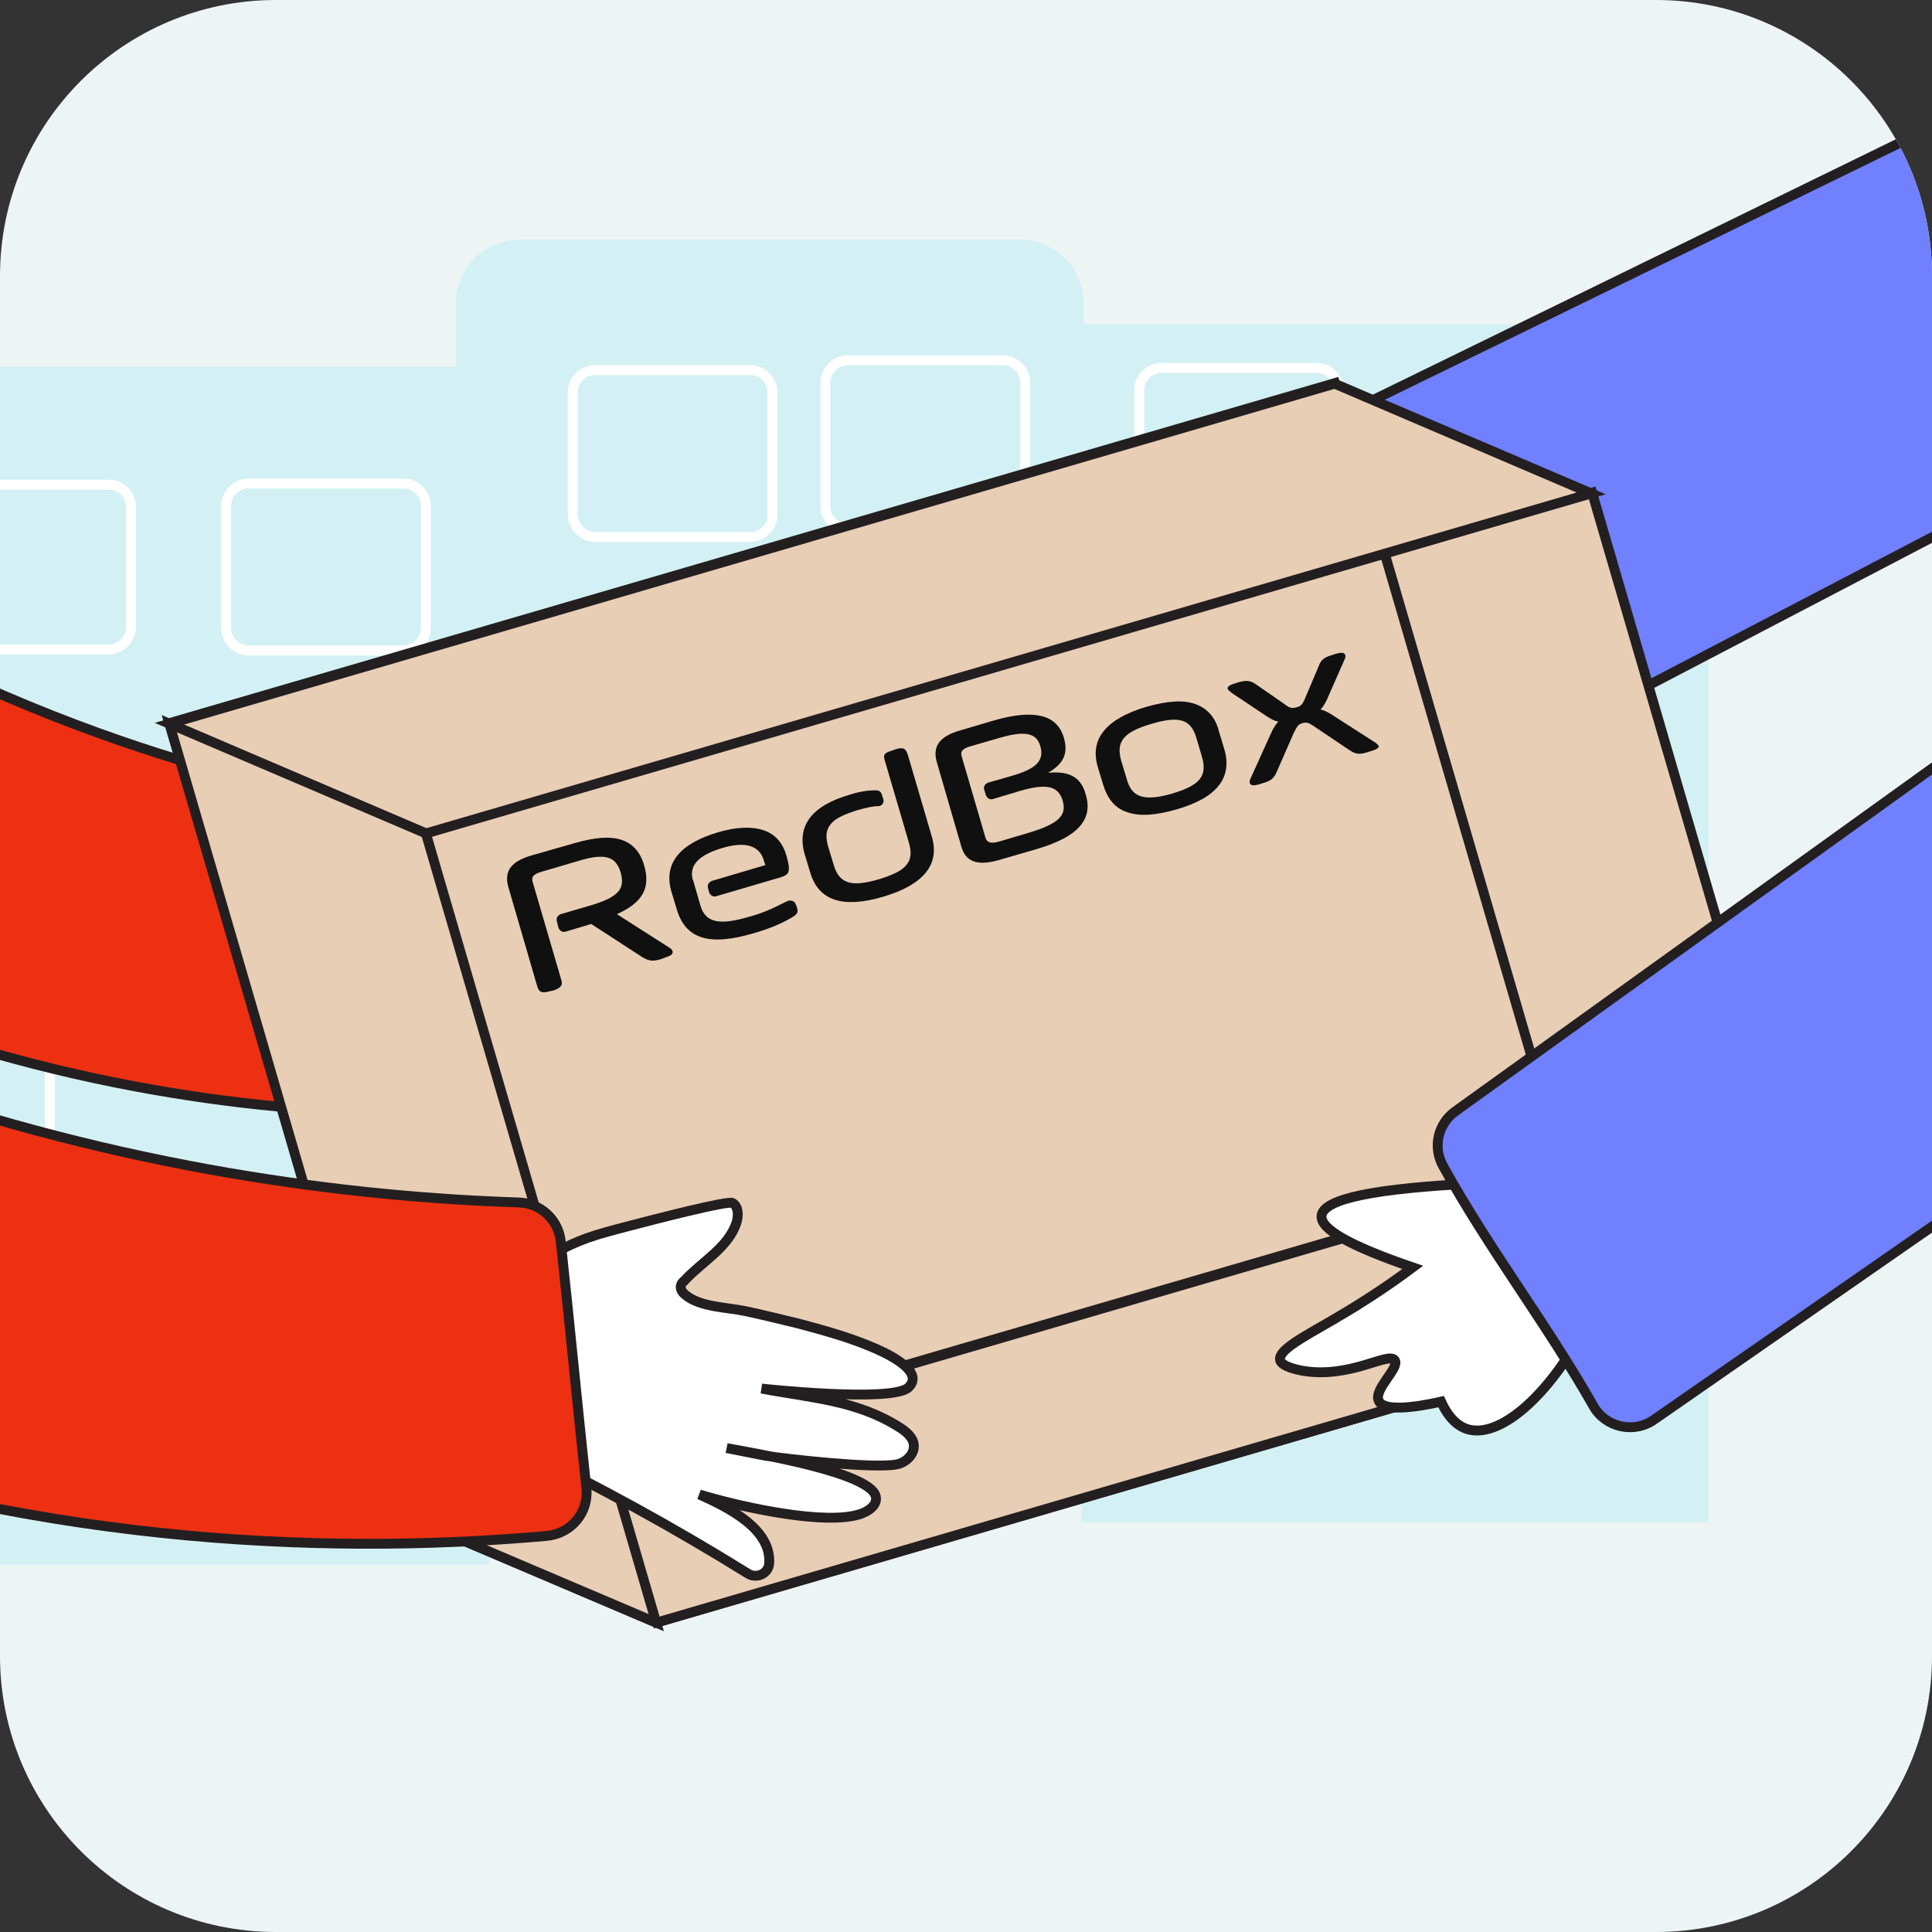
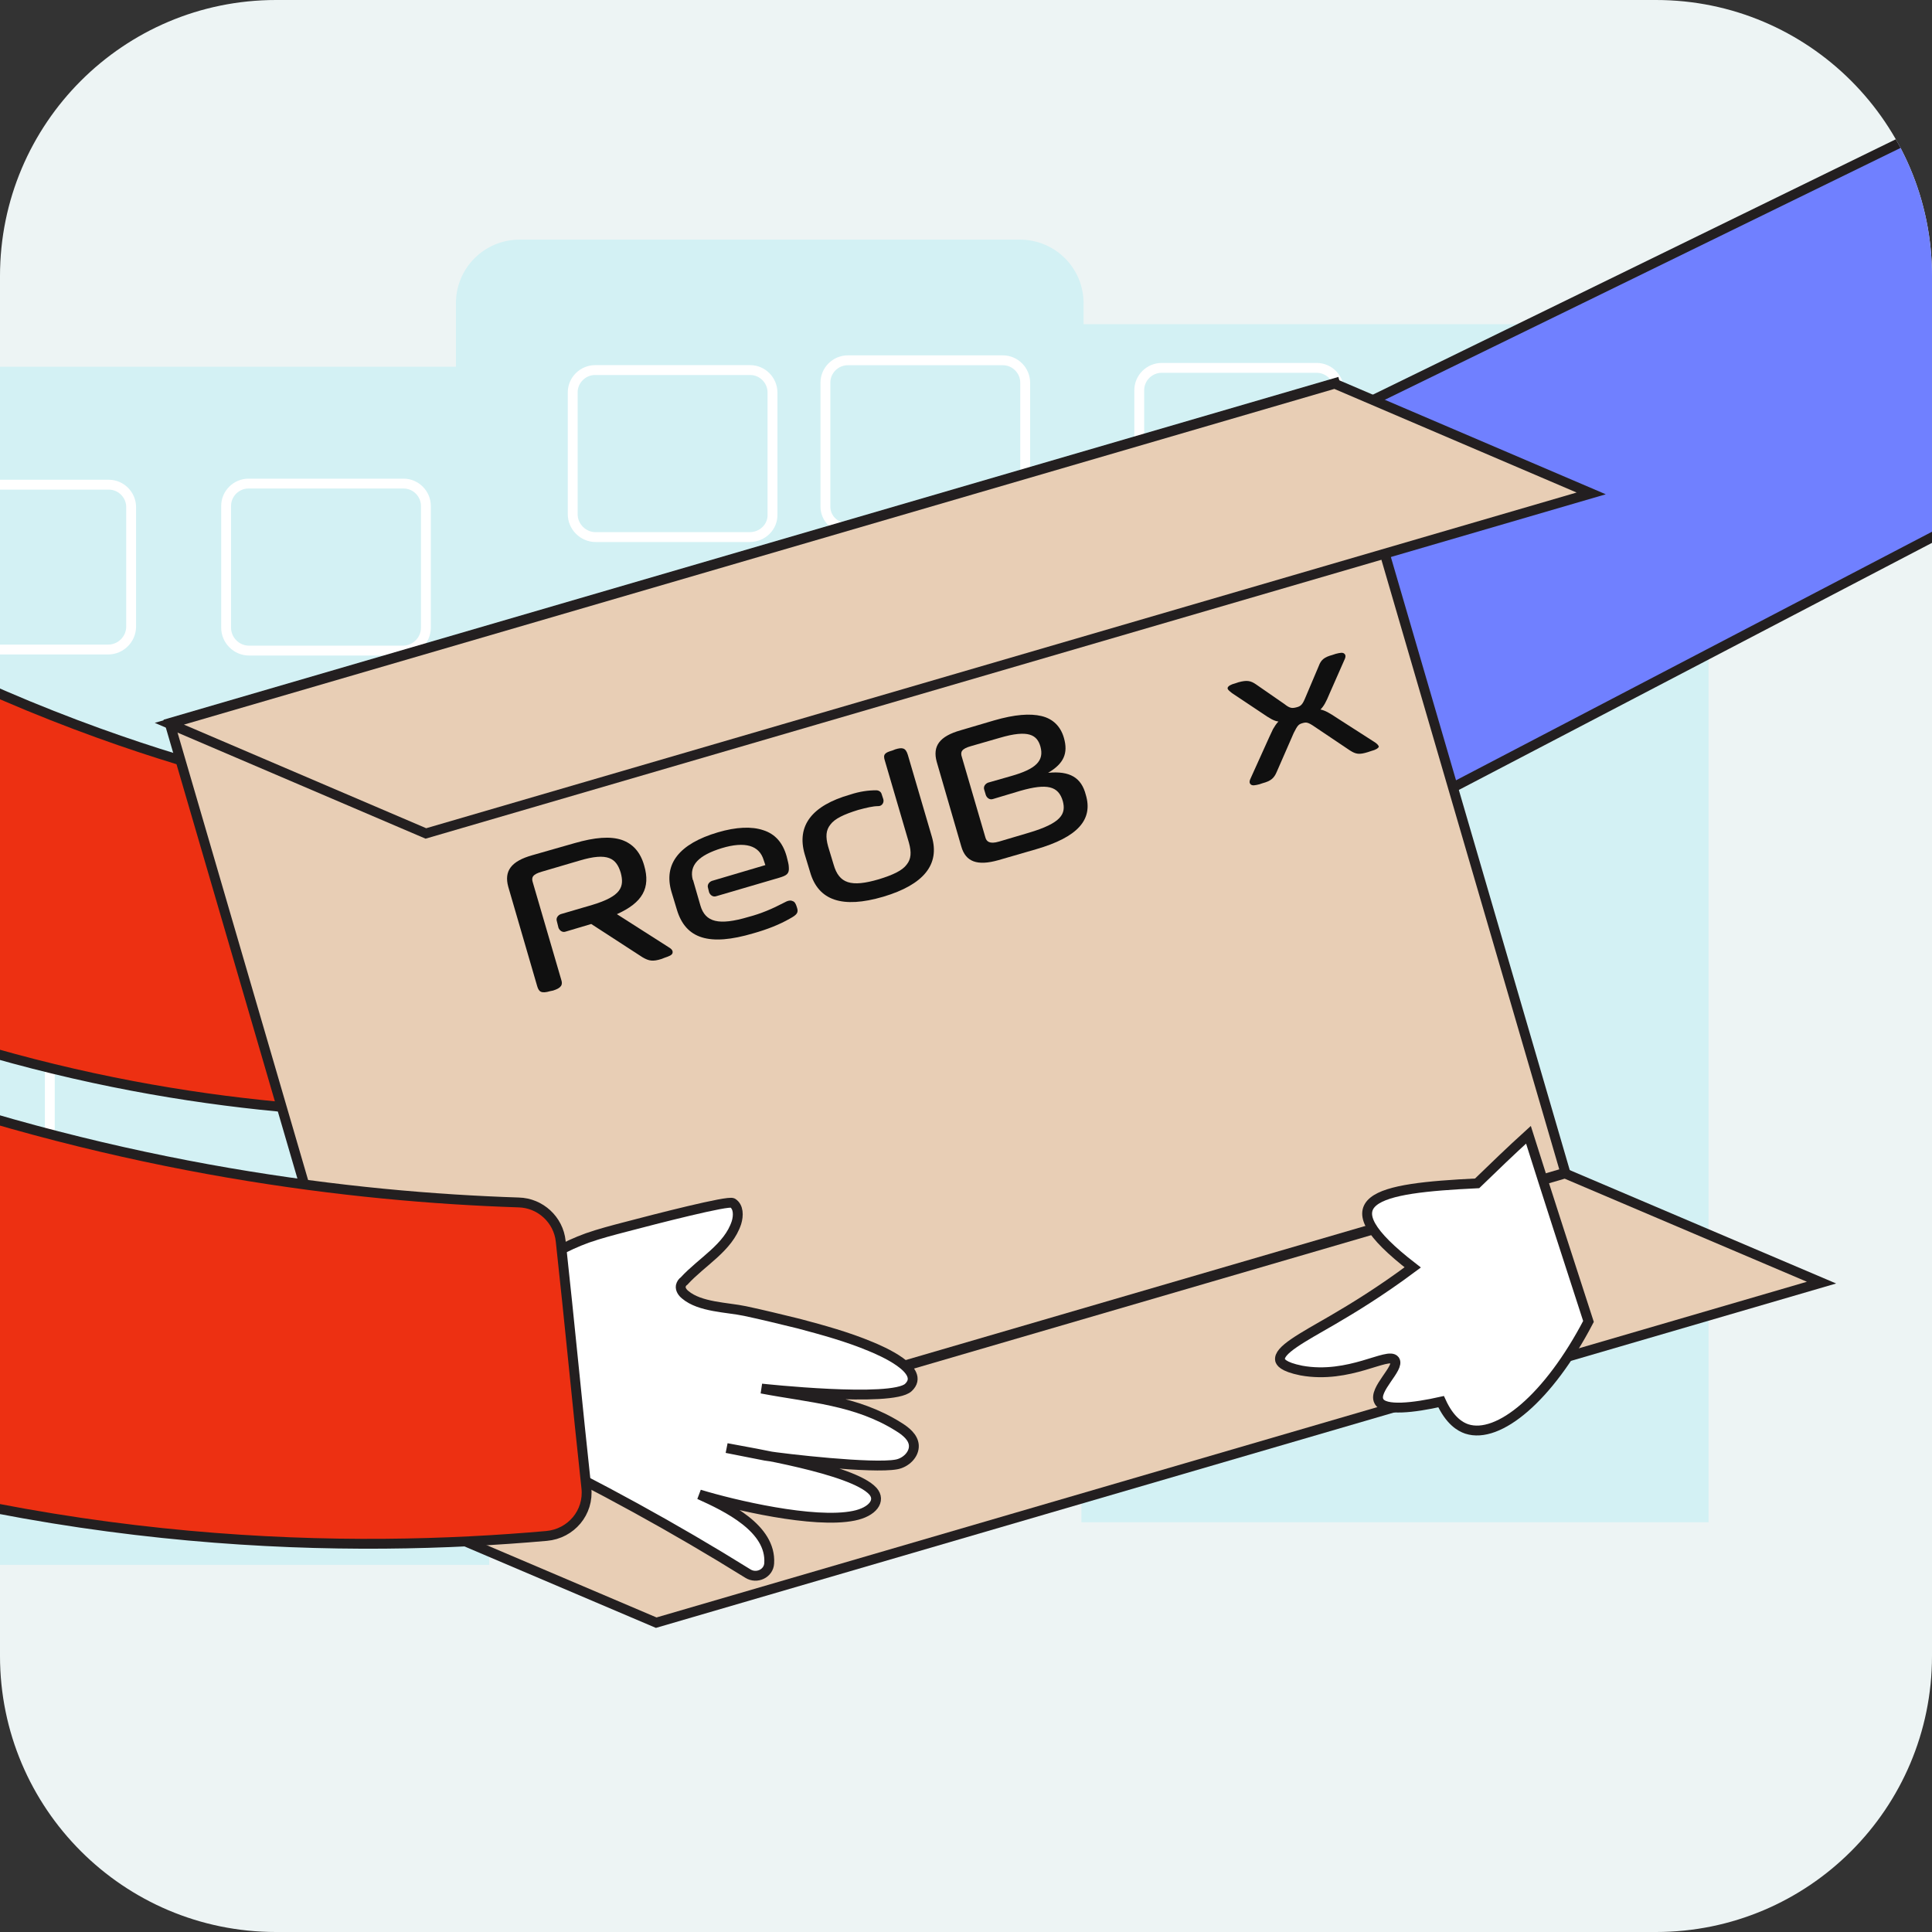
<svg xmlns="http://www.w3.org/2000/svg" width="196" height="196" viewBox="0 0 196 196" fill="none">
  <rect x="0" y="0" width="196" height="196" fill="#333333" stroke="none" />
  <g clip-path="url(#clip0_1467_28692)">
    <path d="M0 28C0 12.536 12.536 0 28 0H168C183.464 0 196 12.536 196 28V168C196 183.464 183.464 196 168 196H28C12.536 196 0 183.464 0 168V28Z" fill="#EDF4F4" />
    <path d="M49.628 158.754H-13.995V43.69C-13.995 40.09 -11.115 37.211 -7.516 37.211H49.628V158.754Z" fill="#D3F1F4" />
    <path d="M109.874 145.851H46.252V30.787C46.252 27.188 49.131 24.309 52.73 24.309H103.451C107.05 24.309 109.93 27.188 109.93 30.787V145.851H109.874Z" fill="#D3F1F4" />
    <path d="M173.331 32.891H109.708V154.433H173.331V32.891Z" fill="#D3F1F4" />
    <path d="M10.978 65.894H-4.914C-6.187 65.894 -7.239 64.842 -7.239 63.569V51.442C-7.239 50.169 -6.187 49.172 -4.969 49.172H11.033C12.307 49.172 13.304 50.224 13.304 51.442V63.569C13.304 64.842 12.252 65.894 10.978 65.894Z" fill="#D3F1F4" stroke="white" stroke-miterlimit="10" />
    <path d="M76.042 54.487H60.427C59.153 54.487 58.101 53.435 58.101 52.161V39.813C58.101 38.54 59.154 37.543 60.372 37.543H76.097C77.371 37.543 78.368 38.595 78.368 39.813V52.161C78.423 53.435 77.371 54.487 76.042 54.487Z" fill="#D3F1F4" stroke="white" stroke-miterlimit="10" />
    <path d="M101.9 53.55H85.897C84.734 53.55 83.738 52.609 83.738 51.391V38.821C83.738 37.547 84.79 36.551 86.008 36.551H101.734C103.007 36.551 104.004 37.603 104.004 38.821V51.391C104.059 52.609 103.118 53.55 101.9 53.55Z" fill="#D3F1F4" stroke="white" stroke-miterlimit="10" />
    <path d="M135.899 54.264H115.577V39.591C115.577 38.317 116.629 37.32 117.848 37.32H133.573C134.847 37.32 135.844 38.372 135.844 39.591V54.264H135.899Z" fill="#D3F1F4" stroke="white" stroke-miterlimit="10" />
    <path d="M40.881 66.003H25.266C23.992 66.003 22.94 64.951 22.94 63.677V51.329C22.94 50.055 23.992 49.059 25.21 49.059H40.936C42.21 49.059 43.207 50.111 43.207 51.329V63.677C43.207 64.951 42.154 66.003 40.881 66.003Z" fill="#D3F1F4" stroke="white" stroke-miterlimit="10" />
    <path d="M31.965 103.383H5.054V125.919H31.965V103.383Z" fill="#D3F1F4" stroke="white" stroke-miterlimit="10" />
    <path d="M112.476 85.552C98.301 100.336 90.549 107.202 89.22 106.095C88.334 105.375 90.272 101.278 94.923 93.747C92.708 94.799 86.839 97.401 81.966 97.678C81.523 97.678 80.914 97.734 80.803 97.401C79.972 95.796 92.21 88.431 91.434 87.102C90.992 86.272 86.617 88.597 81.412 86.936C79.474 86.327 79.308 85.718 79.308 85.552C79.197 84.444 81.91 83.448 85.454 81.953C87.725 81.011 90.881 79.572 94.591 77.467C88.278 74.422 85.288 72.152 85.62 70.767C86.063 68.995 91.711 68.552 102.564 69.438C104.613 67.943 106.607 66.448 108.655 64.953C109.874 71.819 111.147 78.686 112.476 85.552Z" fill="#7080FF" stroke="#231F20" stroke-miterlimit="10" />
    <path d="M110.15 99.338C153.396 76.746 196.697 54.154 239.943 31.562C234.074 21.042 228.204 10.521 222.39 0C181.027 20.211 139.664 40.422 98.3 60.578C102.232 73.479 106.219 86.437 110.15 99.338Z" fill="#7080FF" stroke="#231F20" stroke-miterlimit="10" />
-     <path d="M58.212 90.431C74.658 86.056 83.13 84.561 83.628 85.89C83.96 86.887 79.918 89.379 71.557 93.476C73.273 93.033 76.43 92.48 80.139 93.365C81.413 93.642 84.625 94.418 84.68 95.414C84.68 96.3 82.133 97.574 70.339 99.346C71.169 99.124 77.094 97.629 81.468 101.395C82.133 102.004 84.182 103.72 83.739 104.828C83.24 106.046 79.807 106.489 67.459 103.886C72.332 108.095 74.492 110.586 73.938 111.417C73.273 112.524 68.068 110.752 58.323 106.157C56.218 106.323 54.17 106.544 52.066 106.71C54.114 101.339 56.163 95.857 58.212 90.431Z" fill="white" />
    <path d="M58.212 90.431C74.658 86.056 83.13 84.561 83.628 85.89C83.96 86.887 79.918 89.379 71.557 93.476C73.273 93.033 76.43 92.48 80.139 93.365C81.413 93.642 84.625 94.418 84.68 95.414C84.68 96.3 82.133 97.574 70.339 99.346C71.169 99.124 77.094 97.629 81.468 101.395C82.133 102.004 84.182 103.72 83.739 104.828C83.24 106.046 79.807 106.489 67.459 103.886C72.332 108.095 74.492 110.586 73.938 111.417C73.273 112.524 68.068 110.752 58.323 106.157C56.218 106.323 54.17 106.544 52.066 106.71C54.114 101.339 56.163 95.857 58.212 90.431Z" stroke="#231F20" stroke-miterlimit="10" />
    <path d="M68.79 82.843C67.848 84.725 66.851 86.553 65.91 88.436C62.865 94.416 59.819 100.341 56.718 106.321C55.611 108.425 54.503 110.584 53.451 112.689C40.66 113.464 21.446 113.132 -0.703 106.819C-27.78 99.067 -46.884 85.833 -57.737 77.029C-53.529 65.29 -49.376 53.606 -45.167 41.867C-27.669 56.928 -11.169 65.567 0.349 70.55C13.971 76.42 24.602 78.911 27.26 79.52C44.149 83.452 58.712 83.507 68.79 82.843Z" fill="#ED3012" stroke="#231F20" stroke-miterlimit="10" />
-     <path d="M161.52 49.979L43.298 84.473L66.671 164.581L184.894 130.087L161.52 49.979Z" fill="#E8CEB5" stroke="#231F20" stroke-miterlimit="10" />
    <path d="M135.433 38.861L17.21 73.356L40.584 153.464L158.806 118.97L135.433 38.861Z" fill="#E8CEB5" stroke="#231F20" stroke-miterlimit="10" />
    <path d="M161.426 50.056L135.401 38.926L17.18 73.423L43.206 84.553L161.426 50.056Z" fill="#E8CEB5" stroke="#231F20" stroke-miterlimit="10" />
    <path d="M66.573 164.619L184.793 130.121L158.768 119.047L40.547 153.544L66.573 164.619Z" fill="#E8CEB5" stroke="#231F20" stroke-miterlimit="10" />
-     <path d="M17.18 73.418L43.206 84.548L66.573 164.617L40.548 153.542L17.18 73.418Z" fill="#E8CEB5" stroke="#231F20" stroke-miterlimit="10" />
    <path d="M52.841 146.961C60.704 150.782 68.4 154.99 75.876 159.641C76.762 160.195 77.98 159.641 78.035 158.589C78.257 155.045 73.772 152.886 70.948 151.612C74.381 152.664 82.576 154.602 86.618 153.772C88.556 153.384 89.387 152.221 88.556 151.28C86.507 149.01 75.931 147.348 73.716 146.905L77.648 147.681C79.752 148.013 88.556 149.01 90.937 148.567C91.878 148.401 92.764 147.57 92.709 146.629C92.654 145.798 91.878 145.189 91.159 144.746C86.839 142.033 82.188 141.811 77.26 140.87C77.26 140.87 90.494 142.31 92.155 140.759C94.038 138.987 89.276 136.994 88.335 136.606C85.954 135.609 83.517 134.945 81.025 134.28C79.198 133.837 77.426 133.395 75.599 133.007C73.772 132.619 71.003 132.619 69.508 131.346C69.231 131.124 69.01 130.792 69.065 130.46C69.12 130.238 69.231 130.072 69.397 129.961C71.224 127.968 73.882 126.584 74.713 124.037C74.934 123.317 74.934 122.431 74.325 122.043C73.882 121.766 66.573 123.649 63.417 124.48C62.143 124.812 60.87 125.144 59.596 125.587C55.166 127.193 51.235 130.238 48.632 134.17" fill="white" />
    <path d="M52.841 146.961C60.704 150.782 68.4 154.99 75.876 159.641C76.762 160.195 77.98 159.641 78.035 158.589C78.257 155.045 73.772 152.886 70.948 151.612C74.381 152.664 82.576 154.602 86.618 153.772C88.556 153.384 89.387 152.221 88.556 151.28C86.507 149.01 75.931 147.348 73.716 146.905L77.648 147.681C79.752 148.013 88.556 149.01 90.937 148.567C91.878 148.401 92.764 147.57 92.709 146.629C92.654 145.798 91.878 145.189 91.159 144.746C86.839 142.033 82.188 141.811 77.26 140.87C77.26 140.87 90.494 142.31 92.155 140.759C94.038 138.987 89.276 136.994 88.335 136.606C85.954 135.609 83.517 134.945 81.025 134.28C79.198 133.837 77.426 133.395 75.599 133.007C73.772 132.619 71.003 132.619 69.508 131.346C69.231 131.124 69.01 130.792 69.065 130.46C69.12 130.238 69.231 130.072 69.397 129.961C71.224 127.968 73.882 126.584 74.713 124.037C74.934 123.317 74.934 122.431 74.325 122.043C73.882 121.766 66.573 123.649 63.417 124.48C62.143 124.812 60.87 125.144 59.596 125.587C55.166 127.193 51.235 130.238 48.632 134.17" stroke="#231F20" stroke-miterlimit="10" />
    <path d="M59.486 150.948C59.762 153.439 57.935 155.599 55.443 155.82C36.008 157.537 5.83 157.426 -27.948 145.576C-48.159 138.489 -64.161 129.186 -75.9 120.991C-71.138 109.473 -66.432 96.295 -61.67 84.777C-49.709 92.862 -33.43 102.22 -12.886 109.529C12.751 118.665 35.731 121.434 52.619 121.988C54.834 122.043 56.661 123.76 56.883 125.919C57.769 134.003 58.599 142.808 59.486 150.948Z" fill="#ED3012" stroke="#231F20" stroke-miterlimit="10" />
-     <path d="M161.15 134.059C157.108 141.811 152.014 146.019 148.802 144.967C148.137 144.745 147.085 144.136 146.199 142.198C143.486 142.807 140.385 143.195 139.887 142.143C139.278 140.98 142.047 138.765 141.493 137.99C140.828 137.104 136.897 139.928 132.024 139.042C130.086 138.654 129.92 138.156 129.865 137.99C129.643 136.993 132.079 135.72 135.236 133.892C137.229 132.73 140.053 131.013 143.32 128.577C137.008 126.417 133.907 124.701 134.073 123.316C134.294 121.6 139.555 120.548 149.854 120.049C151.571 118.388 153.287 116.727 155.059 115.121C157.052 121.434 159.101 127.746 161.15 134.059Z" fill="white" stroke="#231F20" stroke-miterlimit="10" />
-     <path d="M167.795 144.029C203.842 119.001 237.786 95.412 273.999 70.273C267.188 59.032 260.378 47.791 253.567 36.551C218.239 61.967 182.967 87.328 147.639 112.743C145.867 114.017 145.314 116.398 146.421 118.336C151.072 126.753 156.942 134.339 161.648 142.645C162.867 144.804 165.746 145.469 167.795 144.029Z" fill="#7080FF" stroke="#231F20" stroke-miterlimit="10" />
+     <path d="M161.15 134.059C157.108 141.811 152.014 146.019 148.802 144.967C148.137 144.745 147.085 144.136 146.199 142.198C143.486 142.807 140.385 143.195 139.887 142.143C139.278 140.98 142.047 138.765 141.493 137.99C140.828 137.104 136.897 139.928 132.024 139.042C130.086 138.654 129.92 138.156 129.865 137.99C129.643 136.993 132.079 135.72 135.236 133.892C137.229 132.73 140.053 131.013 143.32 128.577C134.294 121.6 139.555 120.548 149.854 120.049C151.571 118.388 153.287 116.727 155.059 115.121C157.052 121.434 159.101 127.746 161.15 134.059Z" fill="white" stroke="#231F20" stroke-miterlimit="10" />
    <path d="M67.789 96.064L62.584 92.741C65.186 91.578 66.017 90.083 65.353 87.813C64.965 86.429 64.19 85.598 63.082 85.21C61.919 84.823 60.369 84.934 58.265 85.543L54.001 86.761C51.842 87.37 51.122 88.367 51.565 89.972L54.499 100.05C54.666 100.604 54.887 100.826 55.828 100.549L56.105 100.493C56.991 100.216 57.102 99.884 56.936 99.386L54.056 89.53C53.89 89.031 54.001 88.699 54.998 88.422L58.763 87.315C61.698 86.429 62.529 87.093 62.971 88.533C63.359 89.972 63.027 90.914 60.092 91.8L56.88 92.741C56.604 92.852 56.382 93.129 56.493 93.461L56.659 94.126C56.77 94.402 57.047 94.624 57.379 94.513L59.981 93.738L65.186 97.116C65.851 97.503 66.238 97.559 67.124 97.282L67.401 97.171C67.9 97.005 68.177 96.894 68.232 96.673C68.287 96.396 68.066 96.23 67.789 96.064Z" fill="#101010" />
    <path d="M77.423 84.219C76.26 83.831 74.71 83.886 72.827 84.44C68.896 85.603 67.29 87.652 68.121 90.476L68.674 92.303C69.56 95.238 71.941 96.013 76.427 94.684C77.811 94.296 79.084 93.798 80.136 93.189C80.856 92.801 81.022 92.58 80.856 92.082L80.801 91.915C80.746 91.749 80.635 91.472 80.413 91.417C80.192 91.306 79.915 91.362 79.527 91.583C78.365 92.192 77.202 92.691 75.928 93.023C72.938 93.909 71.554 93.577 71.055 91.86L70.335 89.368C70.335 89.313 70.335 89.313 70.28 89.258C69.892 87.763 70.889 86.766 73.215 86.046C75.596 85.326 77.036 85.769 77.478 87.264L77.645 87.763L72.218 89.368C71.941 89.479 71.72 89.756 71.831 90.088L71.941 90.531C72.052 90.808 72.329 91.029 72.661 90.919L79.084 89.036C79.804 88.815 80.081 88.648 80.026 87.984C80.026 87.707 79.915 87.32 79.804 86.876C79.417 85.492 78.641 84.606 77.423 84.219Z" fill="#101010" />
    <path d="M90.825 76.021L90.548 76.132C89.773 76.353 89.551 76.519 89.773 77.184L92.209 85.49C92.486 86.487 92.43 87.151 91.987 87.705C91.544 88.314 90.603 88.757 89.164 89.2C86.34 90.03 85.121 89.643 84.568 87.705L84.014 85.877C83.737 84.881 83.792 84.216 84.235 83.663C84.678 83.053 85.62 82.611 87.059 82.168C87.89 81.946 88.554 81.78 89.108 81.78C89.496 81.78 89.717 81.392 89.606 81.06L89.441 80.562C89.385 80.34 89.164 80.174 88.887 80.174C88.112 80.174 87.225 80.285 86.229 80.617C82.353 81.725 80.802 83.773 81.633 86.653L82.187 88.48C83.017 91.359 85.454 92.19 89.606 90.972C93.704 89.754 95.365 87.705 94.535 84.881L92.098 76.575C91.877 75.855 91.545 75.8 90.825 76.021Z" fill="#101010" />
    <path d="M106.329 78.402C107.934 77.461 108.377 76.409 107.934 74.859C107.602 73.696 106.827 72.921 105.664 72.644C104.501 72.367 102.951 72.478 100.847 73.087L97.469 74.083C95.309 74.692 94.589 75.689 95.032 77.295L97.524 85.878C97.967 87.428 99.13 87.871 101.29 87.262L105.11 86.155C109.319 84.936 110.924 83.164 110.149 80.617C109.706 78.901 108.543 78.181 106.329 78.402ZM104.335 84.493L101.345 85.379C100.404 85.656 100.071 85.379 99.961 84.936L97.58 76.797C97.413 76.298 97.524 75.966 98.521 75.689L101.4 74.859C104.39 73.973 105.221 74.582 105.553 75.745C105.941 77.184 105.11 78.015 102.563 78.735L100.238 79.399C99.961 79.51 99.739 79.787 99.85 80.119L100.016 80.673C100.127 80.95 100.404 81.171 100.736 81.06L103.504 80.23C106.218 79.454 107.381 79.731 107.824 81.282C108.156 82.555 107.713 83.497 104.335 84.493Z" fill="#101010" />
-     <path d="M121.279 71.43C120.06 70.987 118.455 71.097 116.295 71.707C112.198 72.925 110.536 74.973 111.367 77.797L111.921 79.625C112.364 81.064 113.139 82.006 114.357 82.393C115.575 82.836 117.236 82.726 119.341 82.117C123.438 80.954 125.044 78.905 124.213 76.025L123.66 74.198C123.327 72.814 122.497 71.873 121.279 71.43ZM121.943 76.801C122.497 78.739 121.722 79.68 118.898 80.511C115.686 81.452 114.745 80.621 114.302 79.016L113.748 77.188C113.194 75.25 113.969 74.254 116.849 73.423C119.673 72.593 120.836 72.98 121.389 74.918L121.943 76.801Z" fill="#101010" />
    <path d="M139.387 75.246L135.677 72.865C134.846 72.312 134.459 72.09 133.96 71.979C134.292 71.647 134.514 71.26 134.902 70.318L136.341 67.051C136.507 66.719 136.563 66.498 136.397 66.331C136.23 66.165 135.954 66.221 135.511 66.331L135.178 66.442C134.348 66.664 134.016 66.941 133.794 67.55L132.41 70.817C132.133 71.481 131.967 71.647 131.524 71.758C131.081 71.869 130.859 71.869 130.306 71.426L127.426 69.432C126.872 69.045 126.485 68.989 125.654 69.211L125.322 69.322C124.879 69.432 124.602 69.598 124.547 69.764C124.491 69.931 124.713 70.097 124.99 70.318L127.98 72.312C128.866 72.921 129.254 73.142 129.697 73.198C129.475 73.419 129.309 73.696 129.143 73.973L128.755 74.803L126.928 78.846C126.762 79.178 126.706 79.399 126.872 79.566C127.039 79.732 127.316 79.676 127.759 79.566L128.091 79.455C128.921 79.233 129.254 78.956 129.53 78.292L131.247 74.36C131.635 73.585 131.745 73.474 132.133 73.364C132.52 73.253 132.687 73.253 133.406 73.751L136.95 76.132C137.559 76.52 137.892 76.575 138.778 76.299L139.11 76.188C139.553 76.077 139.83 75.911 139.885 75.745C139.83 75.579 139.664 75.412 139.387 75.246Z" fill="#101010" />
  </g>
  <defs>
    <clipPath id="clip0_1467_28692">
      <path d="M0 28C0 12.536 12.536 0 28 0H168C183.464 0 196 12.536 196 28V168C196 183.464 183.464 196 168 196H28C12.536 196 0 183.464 0 168V28Z" fill="white" />
    </clipPath>
  </defs>
</svg>